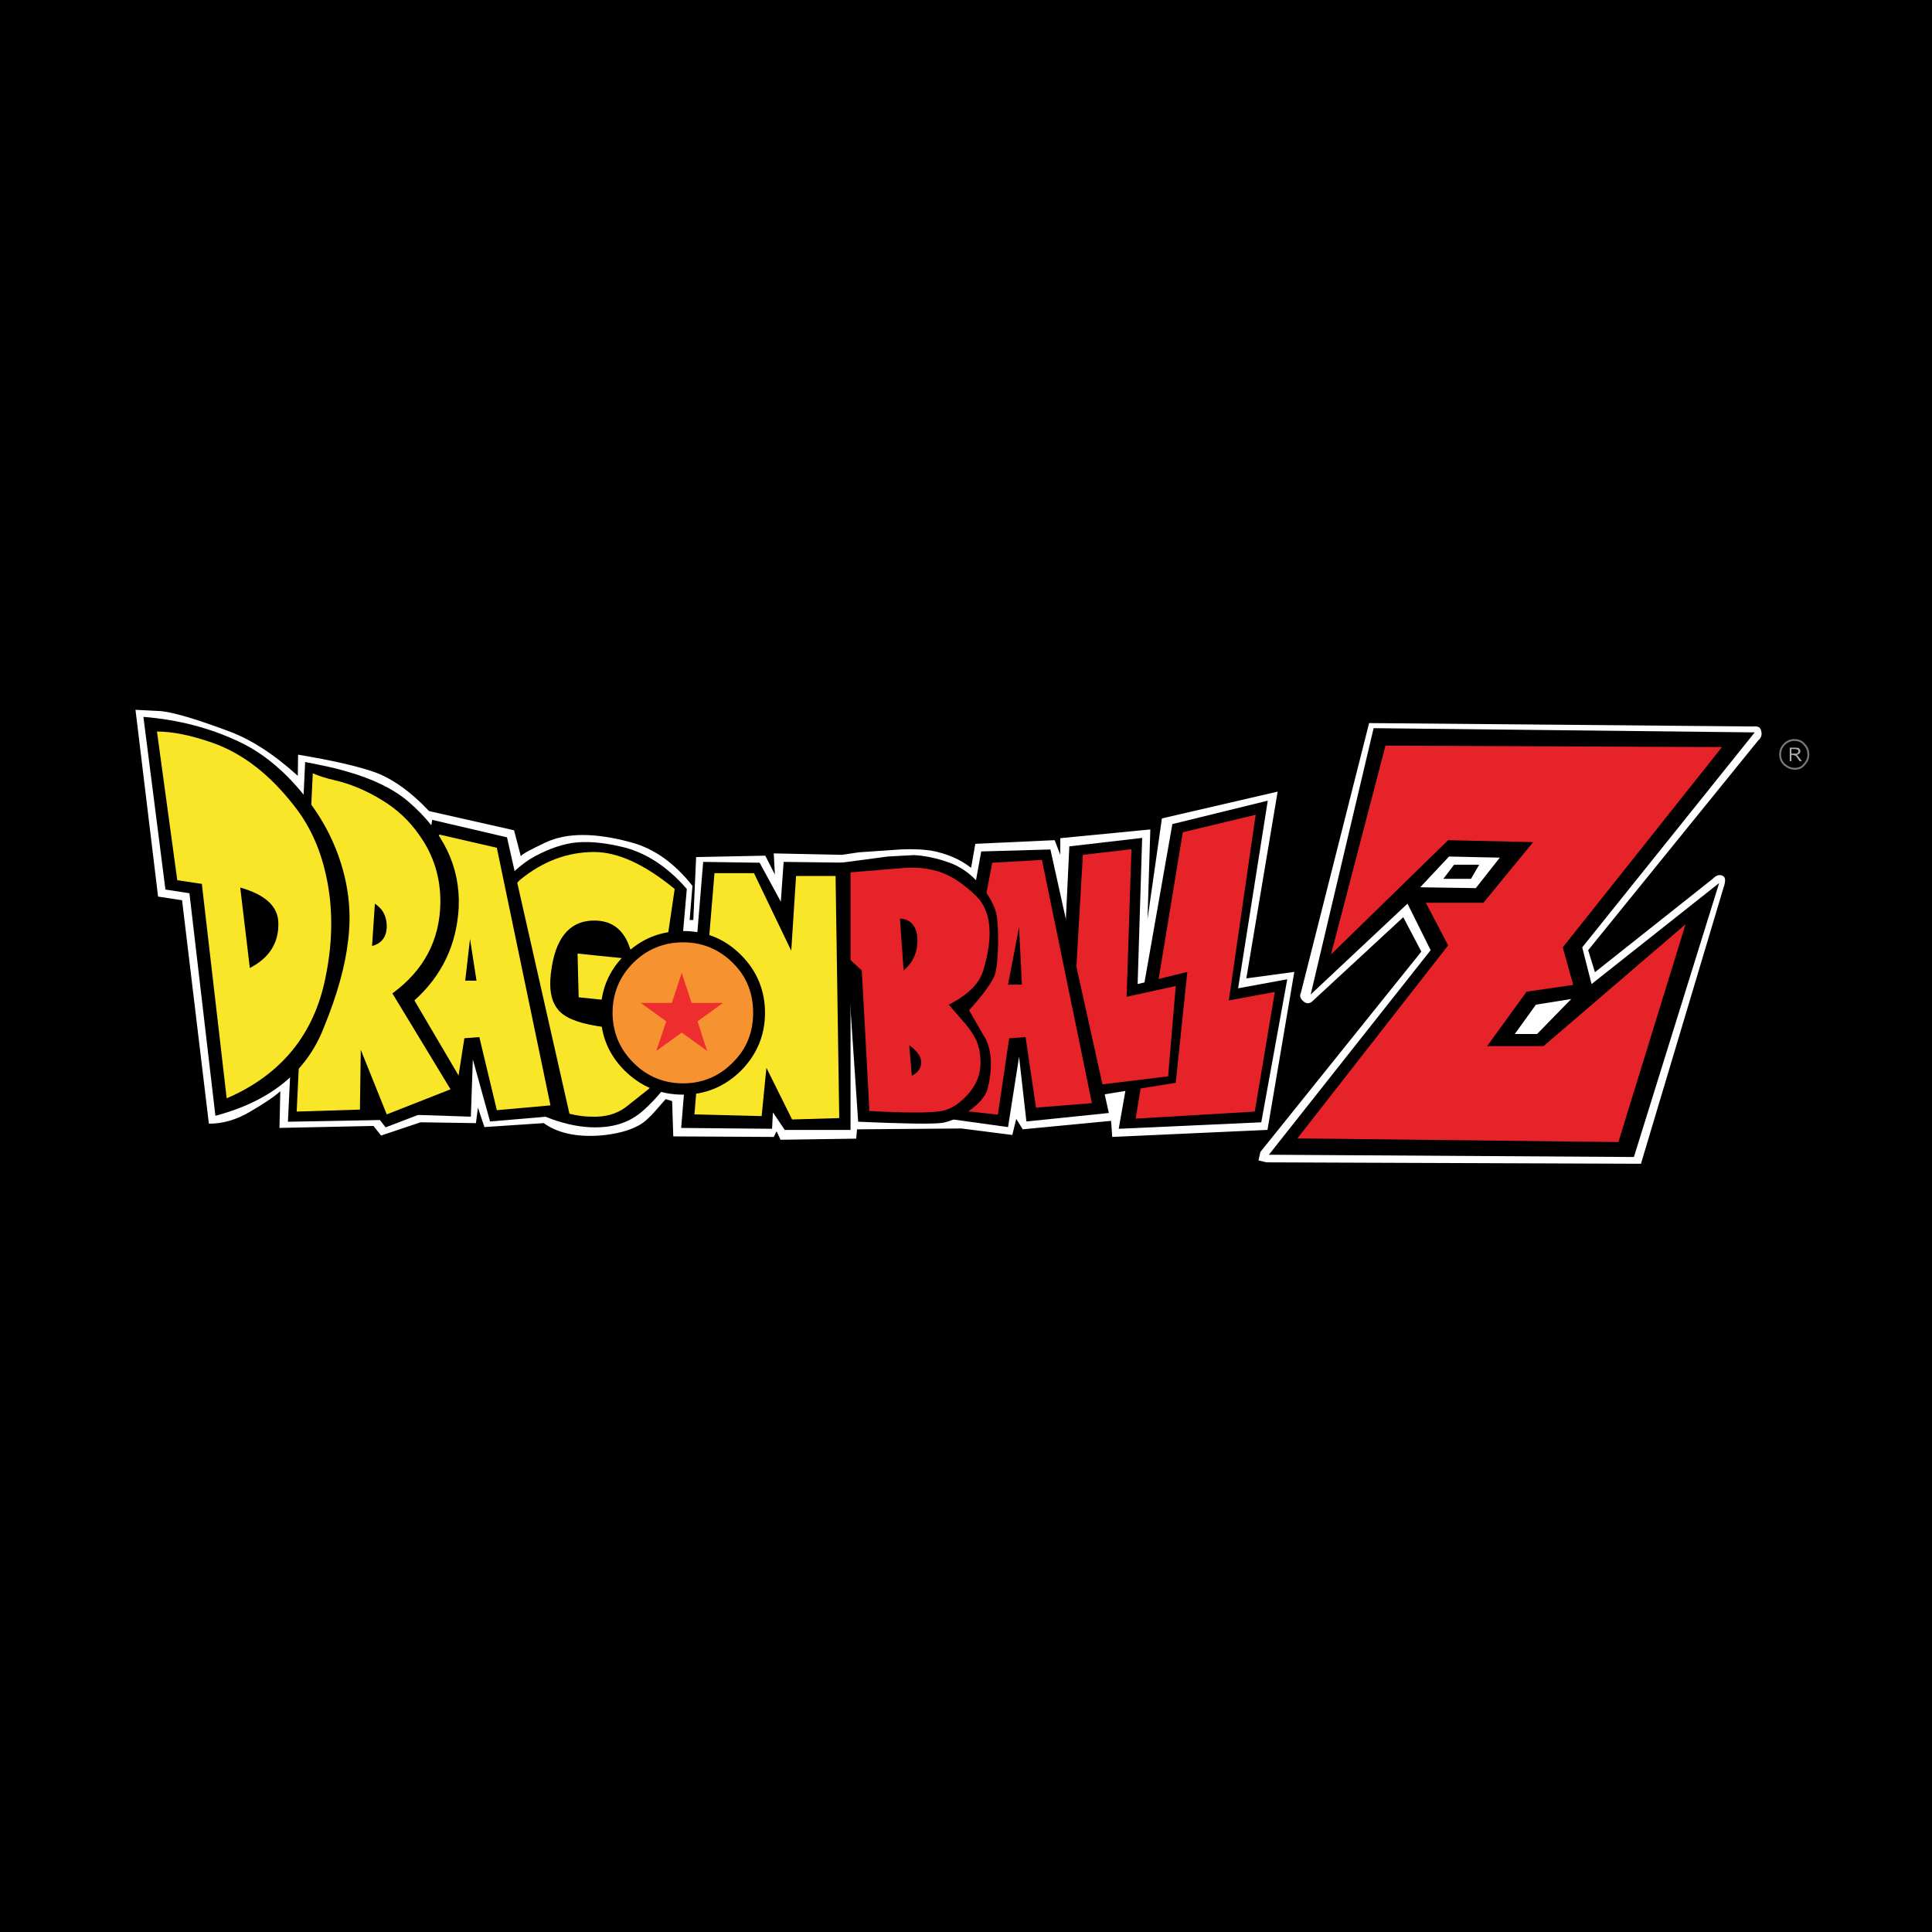
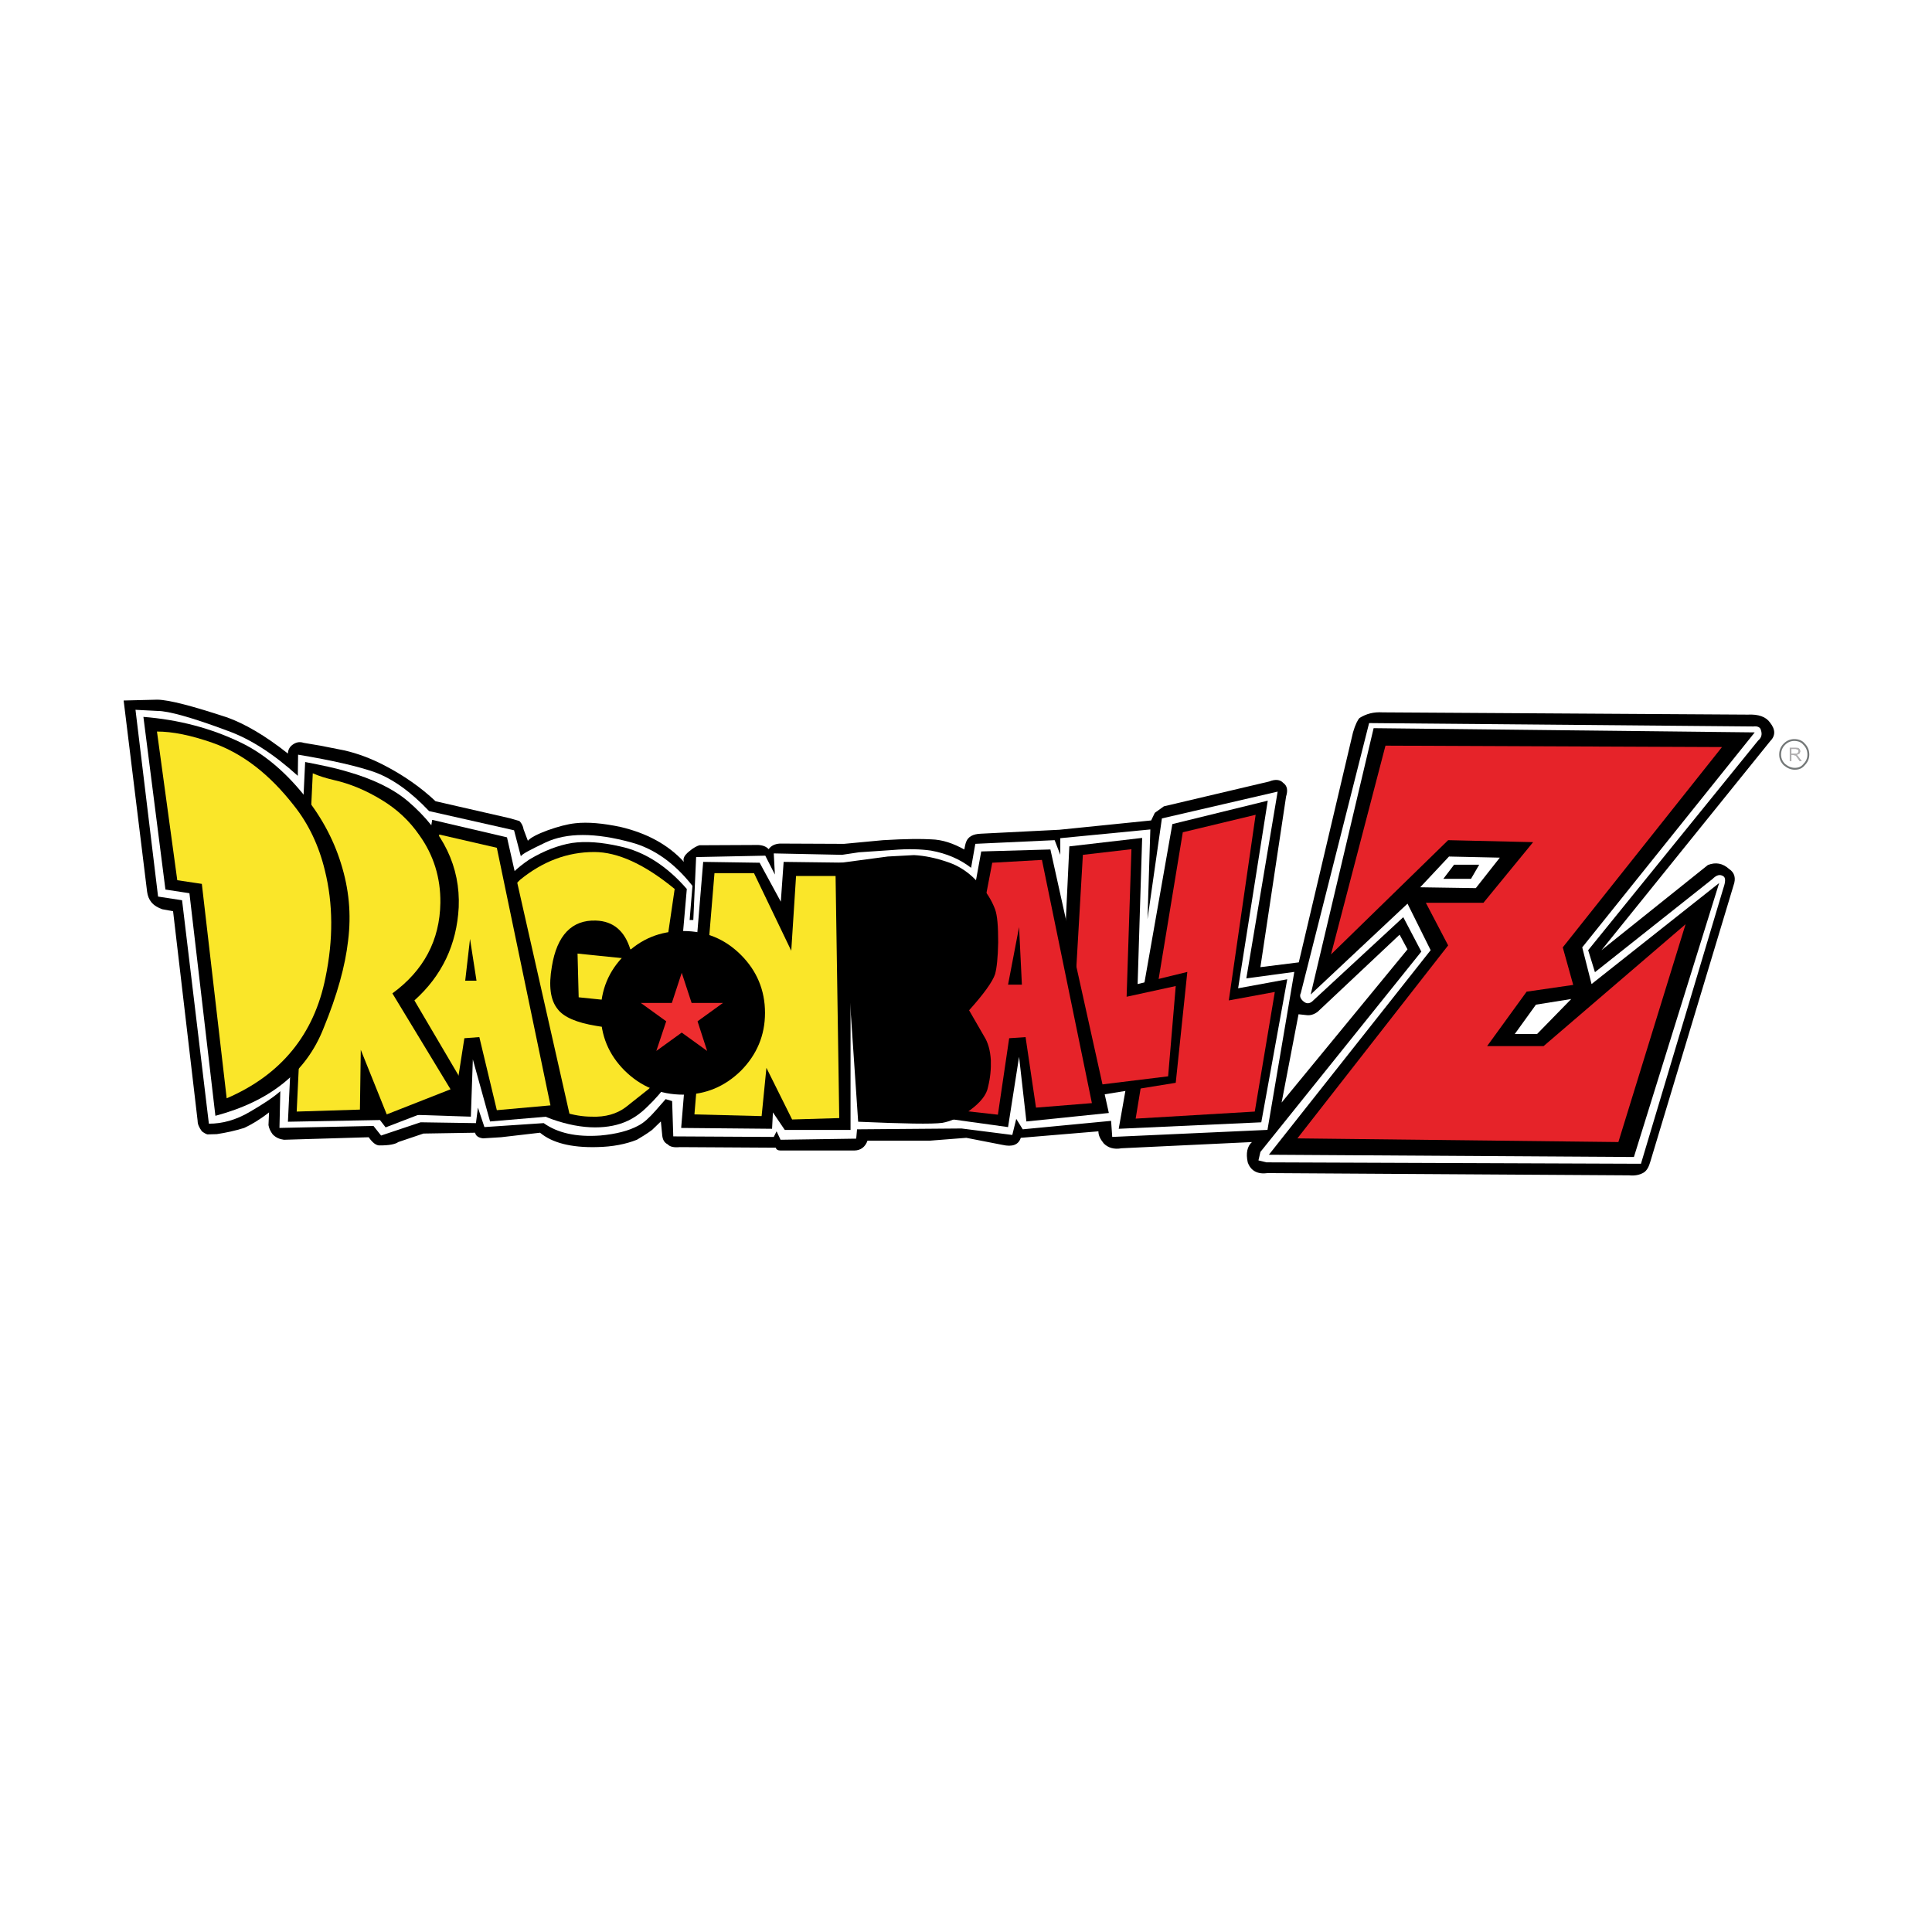
<svg xmlns="http://www.w3.org/2000/svg" version="1.0" id="Layer_1" x="0px" y="0px" width="192.756px" height="192.756px" viewBox="0 0 192.756 192.756" enable-background="new 0 0 192.756 192.756" xml:space="preserve">
  <g>
-     <polygon fill-rule="evenodd" clip-rule="evenodd" points="0,0 192.756,0 192.756,192.756 0,192.756 0,0  " />
    <path fill-rule="evenodd" clip-rule="evenodd" fill="#AFADAE" d="M179.575,74.76l0.057,0.197l-0.085,0.225l-0.281,0.141   l0.085,0.056l0.422,0.563h-0.226l-0.196-0.281l-0.142-0.197l-0.084-0.084h-0.057l-0.141-0.056h-0.197v0.619h-0.169v-1.351h0.592   l0.281,0.028L179.575,74.76L179.575,74.76z M179.406,74.816l-0.253-0.084h-0.423v0.451h0.563l0.112-0.141l0.028-0.084   L179.406,74.816L179.406,74.816z" />
    <path fill="none" stroke="#747878" stroke-width="0.188" stroke-linecap="round" stroke-linejoin="round" stroke-miterlimit="2.613" d="   M179.013,73.831c0.422,0,0.76,0.14,0.985,0.421c0.281,0.283,0.422,0.62,0.422,1.042c0,0.366-0.141,0.703-0.422,0.985   c-0.226,0.282-0.507,0.422-0.93,0.422c-0.366,0-0.704-0.141-1.042-0.422c-0.281-0.282-0.422-0.619-0.422-0.985   c0-0.422,0.141-0.76,0.422-1.042C178.308,73.971,178.646,73.831,179.013,73.831" />
    <path fill-rule="evenodd" clip-rule="evenodd" d="M139.639,93.253l-8.168,7.685c-0.366,0.281-0.761,0.395-1.126,0.34l-0.789-0.086   l-1.69,8.811l12.562-15.285L139.639,93.253L139.639,93.253z M135.639,71.635c0.676-0.422,1.408-0.619,2.31-0.562l36.416,0.225   c1.1-0.056,1.831,0.225,2.226,0.789c0.563,0.704,0.563,1.323,0,1.885l-16.813,20.831l10.618-8.501   c0.788-0.31,1.492-0.169,2.111,0.394c0.563,0.366,0.704,0.929,0.451,1.633l-8.309,27.586c-0.141,0.477-0.311,0.844-0.648,1.068   c-0.422,0.254-0.929,0.338-1.464,0.281l-36.051-0.225c-0.985,0.141-1.689-0.197-1.999-1.07c-0.197-0.9-0.057-1.604,0.422-2.025   l-13.012,0.619c-0.761,0.141-1.352-0.057-1.774-0.479c-0.338-0.422-0.535-0.789-0.535-1.211l-7.745,0.648   c-0.225,0.703-0.845,0.928-1.831,0.703l-3.604-0.703l-3.605,0.281h-6.252c-0.225,0.646-0.704,0.984-1.324,0.984h-7.351   c-0.253,0-0.422-0.084-0.479-0.281l-9.576-0.057c-0.564,0.057-0.986-0.027-1.211-0.281c-0.338-0.17-0.479-0.451-0.535-0.844   l-0.141-1.436l-0.874,0.844c-0.563,0.422-1.099,0.732-1.521,0.984c-1.069,0.424-2.394,0.705-4.027,0.732   c-2.535,0.057-4.422-0.422-5.632-1.436l-3.887,0.451l-1.802,0.111c-0.452-0.055-0.733-0.252-0.789-0.562l-5.154,0.084l-2.506,0.846   c-0.31,0.225-0.929,0.338-1.831,0.338c-0.366,0.027-0.732-0.254-1.127-0.816l-8.449,0.252c-0.422-0.055-0.789-0.195-1.126-0.535   c-0.226-0.309-0.366-0.59-0.422-0.928l0.056-1.268c-0.901,0.705-1.747,1.211-2.478,1.549c-0.901,0.281-1.803,0.479-2.732,0.619   l-0.93,0.027c-0.141-0.027-0.338-0.141-0.563-0.309c-0.281-0.395-0.422-0.703-0.422-1.041l-2.45-20.916l-1.07-0.196   c-0.422-0.141-0.817-0.366-1.098-0.704c-0.225-0.282-0.367-0.619-0.423-1.042L12.336,69.89l3.38-0.084   c1.211,0.028,3.52,0.647,6.956,1.773c1.718,0.62,3.746,1.773,6.055,3.604c0-0.31,0.141-0.647,0.451-0.872   c0.338-0.254,0.704-0.339,1.126-0.197l1.662,0.281l2.422,0.479c1.324,0.31,2.591,0.788,3.858,1.435   c2.028,1.042,3.746,2.252,5.21,3.631l7.378,1.689l0.986,0.282c0.225,0.225,0.366,0.507,0.422,0.845l0.422,1.125   c0.31-0.337,0.986-0.675,1.972-1.041c1.014-0.366,1.971-0.619,2.76-0.704c1.267-0.14,2.76,0,4.506,0.366   c2.619,0.62,4.731,1.745,6.337,3.49c-0.141-0.337,0.057-0.675,0.507-1.042c0.422-0.366,0.816-0.562,1.042-0.619l5.858-0.028   c0.479,0.028,0.817,0.168,1.042,0.422c0.226-0.337,0.62-0.535,1.126-0.562l6.394,0.028l3.887-0.366   c2.31-0.141,3.887-0.141,4.789-0.084c1.182,0.028,2.252,0.422,3.323,1.013c0.057-0.309,0.113-0.591,0.197-0.788   c0.197-0.479,0.647-0.76,1.465-0.788l7.829-0.394l9.153-0.929l0.366-0.76l0.901-0.647l10.505-2.477   c0.62-0.253,1.1-0.197,1.408,0.141c0.395,0.282,0.479,0.732,0.282,1.351l-2.563,17.03l3.831-0.479l5.407-22.941   C135.217,72.282,135.47,71.804,135.639,71.635L135.639,71.635z" />
    <path fill-rule="evenodd" clip-rule="evenodd" fill="#FFFFFF" d="M114.769,82.754l-8.983,0.872v1.661l-0.563-1.464l-7.915,0.366   l-0.422,2.392c-1.126-0.872-2.451-1.435-3.999-1.716c-0.986-0.142-2.254-0.197-3.859-0.057l-3.324,0.225l-1.69,0.253l-6.816-0.141   l0.113,2.111l-0.958-1.886l-6.9,0.141l-0.281,6.277h-0.366l0.281-3.406c-1.774-2.252-3.802-3.715-6.112-4.335   c-3.604-0.985-6.42-0.985-8.533,0c-1.465,0.704-2.31,1.126-2.479,1.379l-0.676-2.589l-8.477-1.914   c-1.831-1.942-3.633-3.209-5.352-3.856c-1.746-0.62-4.337-1.211-7.717-1.773l-0.029,2.111c-2.393-2.168-4.703-3.66-6.956-4.476   c-3.605-1.352-5.971-1.999-7.041-1.999l-2.197-0.113l2.253,18.635l2.394,0.366l2.675,22.294c1.352,0,2.704-0.367,4.084-1.182   c1.352-0.789,2.337-1.436,3.042-2.057l-0.084,3.66l9.379-0.197l0.76,0.957l3.943-1.322l5.521,0.084l0.197-1.549l0.648,1.943   l5.915-0.395c1.379,0.984,3.238,1.408,5.632,1.238c1.605-0.141,2.873-0.479,3.802-0.984c0.563-0.281,1.127-0.816,1.746-1.52   l0.986-1.127l0.648,0.197l0.113,3.52l10.026,0.055l0.282-0.562l0.395,0.844l7.548-0.111l0.084-0.93l10.421-0.084l5.069,0.646   l0.394-1.604l0.648,1.041l8.815-0.844l0.113,1.604l15.489-0.703l2.676-15.763l-4.787,0.648l3.126-18.635l-11.548,2.674   l-1.437,10.049L114.769,82.754L114.769,82.754z" />
    <path fill-rule="evenodd" clip-rule="evenodd" fill="#FFFFFF" d="M145.074,86.272l-1.071,1.408h2.761l0.817-1.408H145.074   L145.074,86.272z M140.005,91.508l-9.098,8.416c-0.281,0.227-0.562,0.227-0.845,0c-0.338-0.281-0.423-0.562-0.281-0.844   l6.815-26.938l38.331,0.338c0.423-0.056,0.705,0.084,0.761,0.366c0.141,0.422,0.057,0.759-0.282,1.041l-16.954,20.915l0.676,2.195   l11.716-9.289c0.423-0.422,0.761-0.506,1.099-0.281c0.226,0.141,0.226,0.535,0,1.182l-8.224,27.5l-37.374-0.141l-0.789-0.195   l0.197-0.846l16.054-19.985L140.005,91.508L140.005,91.508z" />
    <path fill-rule="evenodd" clip-rule="evenodd" d="M140.427,90.157l-9.66,9.064l6.28-26.572l38.022,0.422L157.86,94.52l0.93,3.66   l12.73-10.078l-8.505,27.333l-36.417-0.227l16.138-20.407L140.427,90.157L140.427,90.157z M144.566,85.456l-2.872,3.068   l5.548,0.084l2.395-3.04L144.566,85.456L144.566,85.456z M153.242,100.234l-2.112,2.928h2.225l3.408-3.49L153.242,100.234   L153.242,100.234z" />
    <polygon fill-rule="evenodd" clip-rule="evenodd" fill="#E62329" points="171.802,74.535 138.229,74.394 132.795,95.224    144.482,83.824 152.96,84.021 148.003,90.072 142.258,90.072 144.482,94.323 129.442,113.576 161.466,113.943 168.169,92.212    154.002,104.371 148.369,104.371 152.312,98.939 156.959,98.264 155.917,94.52 171.802,74.535  " />
    <polygon fill-rule="evenodd" clip-rule="evenodd" points="116.966,82.219 111.615,112.619 125.838,111.973 128.429,97.701    123.528,98.602 126.485,79.883 116.966,82.219  " />
    <polygon fill-rule="evenodd" clip-rule="evenodd" fill="#E62329" points="122.599,99.812 125.275,81.291 118.008,83.036    113.305,111.605 125.189,110.902 127.189,98.967 122.599,99.812  " />
    <polygon fill-rule="evenodd" clip-rule="evenodd" points="106.687,84.443 105.476,109.945 117.304,108.031 118.459,96.969    113.502,98.18 113.953,83.599 106.687,84.443  " />
    <polygon fill-rule="evenodd" clip-rule="evenodd" fill="#E62329" points="112.403,99.445 112.883,84.724 108.038,85.288    106.687,108.594 116.544,107.385 117.304,98.377 112.403,99.445  " />
    <polygon fill-rule="evenodd" clip-rule="evenodd" points="97.898,84.949 93.083,111.41 100.574,112.451 101.673,105.441    102.404,111.889 110.629,111.043 104.799,84.752 97.898,84.949  " />
    <path fill-rule="evenodd" clip-rule="evenodd" fill="#E62329" d="M101.673,92.494l-1.099,5.743h1.38L101.673,92.494L101.673,92.494   z M94.294,110.621l4.703-24.546l4.957-0.281l4.985,24.265l-5.576,0.449l-1.042-7.037l-1.635,0.113l-1.126,7.629L94.294,110.621   L94.294,110.621z" />
    <path fill-rule="evenodd" clip-rule="evenodd" d="M83.507,86.131l-0.113,10.021l1.239,1.238l0.986,14.525   c4.534,0.197,7.351,0.254,8.393,0.113c0.789-0.141,1.747-0.535,2.732-1.238c1.07-0.789,1.689-1.549,1.831-2.338   c0.225-0.9,0.31-1.773,0.282-2.674c-0.058-0.984-0.282-1.773-0.677-2.393l-1.493-2.59c1.465-1.631,2.338-2.842,2.592-3.604   c0.169-0.619,0.281-1.632,0.31-3.179c0-1.605-0.085-2.675-0.31-3.294c-0.338-0.901-0.846-1.69-1.521-2.477   c-0.93-1.098-1.999-1.83-3.183-2.224c-1.211-0.422-2.337-0.647-3.379-0.704l-2.619,0.141L83.507,86.131L83.507,86.131z" />
-     <path fill-rule="evenodd" clip-rule="evenodd" fill="#E62329" d="M97.448,89.454c1.437,1.463,1.689,3.941,0.648,7.375   c-0.367,1.268-1.493,2.422-3.437,3.406l1.747,2.025c0.507,0.621,0.845,1.184,1.042,1.635c0.282,0.703,0.423,1.52,0.366,2.447   c-0.057,1.043-0.479,2.027-1.352,2.957c-0.845,0.9-1.69,1.406-2.535,1.547c-1.099,0.197-3.493,0.197-7.182,0l-0.761-14.018   l-1.268-1.182l-0.196-8.585l5.83-0.479c1.548-0.084,2.9,0.142,4.083,0.676C95.364,87.68,96.35,88.384,97.448,89.454L97.448,89.454z    M89.788,91.649l0.366,5.179c0.986-0.845,1.409-1.885,1.38-3.152C91.477,92.409,90.857,91.705,89.788,91.649L89.788,91.649z    M90.971,107.328c0.704-0.367,0.985-0.846,0.929-1.465c-0.056-0.562-0.479-1.068-1.183-1.576L90.971,107.328L90.971,107.328z" />
    <polygon fill-rule="evenodd" clip-rule="evenodd" points="70.157,85.991 67.96,112.535 77.029,112.619 77.114,110.986    78.296,112.732 84.859,112.732 84.859,86.075 78.184,85.991 77.902,89.96 75.79,86.075 70.157,85.991  " />
    <polygon fill-rule="evenodd" clip-rule="evenodd" fill="#FAE629" points="79.423,87.398 83.366,87.398 83.732,111.551    79.029,111.691 76.466,106.539 75.987,111.354 69.284,111.184 71.283,87.117 75.227,87.117 78.944,94.858 79.423,87.398  " />
    <path fill-rule="evenodd" clip-rule="evenodd" d="M67.96,95.139l0.563-6.446c-2.028-2.336-4.281-3.744-6.675-4.25   c-1.831-0.422-3.408-0.535-4.788-0.338c-1.352,0.226-2.76,0.761-4.225,1.633c-1.267,0.844-2.253,1.801-2.844,2.815   c-0.423,0.704-0.845,1.886-1.324,3.49c-0.423,1.548-0.761,3.265-0.931,5.207c-0.252,2.252-0.196,4.223,0.086,5.912   c0.225,1.717,0.647,3.039,1.211,3.939c0.479,0.732,1.267,1.578,2.394,2.535c1.099,0.871,2.31,1.547,3.718,2.055   c1.464,0.506,2.873,0.787,4.225,0.787c1.267,0,2.338-0.225,3.239-0.646c0.62-0.281,1.325-0.76,2.028-1.465   c0.732-0.703,1.437-1.492,2.056-2.42c0.789-1.268,1.324-2.506,1.55-3.66c0.337-1.66,0.563-4.615,0.704-8.866L67.96,95.139   L67.96,95.139z" />
    <path fill-rule="evenodd" clip-rule="evenodd" fill="#FAE629" d="M67.312,88.693c-3.014-2.477-5.689-3.687-8.027-3.687   c-2.676,0-5.126,0.928-7.379,2.758c-0.789,0.704-1.493,1.886-2.056,3.575c-0.62,1.717-0.957,3.828-1.098,6.278   c-0.17,3.012-0.029,5.291,0.421,6.895c0.62,2.254,1.972,3.941,4.084,5.125c2.084,1.154,4,1.773,5.773,1.773   c1.381,0.057,2.507-0.283,3.38-0.93l2.31-1.83c0.901-0.9,1.492-1.83,1.831-2.928c0.507-1.633,0.76-2.701,0.76-3.18l0.168-6.391   l-9.857-1.013l0.113,4.363l4.394,0.451c0.704,2.082-0.169,2.871-2.676,2.393c-1.915-0.311-3.239-0.873-3.831-1.689   c-0.704-0.873-0.901-2.279-0.563-4.222c0.507-3.124,2-4.672,4.394-4.588c1.747,0.057,2.873,1.042,3.436,2.872l3.464,0.507   L67.312,88.693L67.312,88.693z" />
    <polygon fill-rule="evenodd" clip-rule="evenodd" points="48.894,111.889 56.835,111.213 50.583,83.542 43.12,81.797    38.304,111.127 46.978,111.41 47.175,105.695 48.894,111.889  " />
    <polygon fill-rule="evenodd" clip-rule="evenodd" fill="#FAE629" points="47.823,103.471 46.33,103.584 45.513,108.82    39.598,109.213 43.823,83.261 49.569,84.583 54.92,110.283 49.569,110.762 47.823,103.471  " />
    <polygon fill-rule="evenodd" clip-rule="evenodd" points="46.894,93.676 46.414,97.842 47.541,97.842 46.894,93.676  " />
    <path fill-rule="evenodd" clip-rule="evenodd" d="M34.642,76.984c-1.099-0.338-2.451-0.62-4.197-0.958l-1.718,35.89l9.182-0.17   l0.563,0.732l8.421-3.236l-5.548-9.43c2.76-2.477,4.224-5.573,4.421-9.29c0.169-4.025-1.521-7.544-5.069-10.584   C39.233,78.701,37.205,77.715,34.642,76.984L34.642,76.984z" />
    <path fill-rule="evenodd" clip-rule="evenodd" fill="#FAE629" d="M43.936,90.072c-0.056,3.744-1.661,6.756-4.787,9.037l5.801,9.57   l-6.365,2.504l-2.591-6.445l-0.084,5.967l-6.309,0.197l1.605-33.75c0.563,0.254,1.268,0.478,2.112,0.675   c1.605,0.366,3.183,1.014,4.789,1.999c1.492,0.901,2.76,2.083,3.745,3.519C43.26,85.315,43.964,87.567,43.936,90.072L43.936,90.072   z" />
-     <path fill-rule="evenodd" clip-rule="evenodd" d="M37.402,90.157l-0.282,4.223c0.902-0.226,1.409-0.844,1.465-1.83   C38.613,91.508,38.247,90.72,37.402,90.157L37.402,90.157z" />
    <path fill-rule="evenodd" clip-rule="evenodd" d="M24.081,74.113c-3.014-1.464-6.252-2.309-9.773-2.59l2.197,17.228l2.394,0.365   l2.591,22.208c5.492-1.463,9.069-4.363,10.787-8.727c1.38-3.348,2.168-6.248,2.45-8.725c0.338-2.674,0.085-5.208-0.704-7.713   c-0.789-2.562-2.113-4.926-3.886-7.066C28.305,76.871,26.277,75.182,24.081,74.113L24.081,74.113z" />
    <path fill-rule="evenodd" clip-rule="evenodd" fill="#FAE629" d="M29.319,80.361c1.463,1.83,2.506,4.025,3.098,6.502   c0.817,3.293,0.845,6.868,0.057,10.667c-1.127,5.658-4.422,9.713-9.858,12.049l-2.479-21.394l-2.45-0.366L15.66,72.986   c1.549,0,3.379,0.366,5.548,1.126C24.249,75.182,26.925,77.293,29.319,80.361L29.319,80.361z" />
-     <path fill-rule="evenodd" clip-rule="evenodd" d="M23.968,88.553l0.958,8.022c1.971-1.014,2.901-2.534,2.844-4.503   C27.742,90.438,26.474,89.256,23.968,88.553L23.968,88.553z" />
    <path fill-rule="evenodd" clip-rule="evenodd" d="M68.157,92.888c2.253,0,4.168,0.788,5.774,2.392   c1.577,1.577,2.394,3.519,2.394,5.771s-0.817,4.166-2.394,5.77c-1.605,1.576-3.521,2.393-5.774,2.393   c-2.309,0-4.224-0.816-5.83-2.393c-1.606-1.604-2.395-3.518-2.395-5.77s0.789-4.194,2.395-5.771   C63.934,93.676,65.848,92.888,68.157,92.888L68.157,92.888z" />
-     <path fill-rule="evenodd" clip-rule="evenodd" fill="#F79231" d="M61.116,101.051c0-1.941,0.704-3.631,2.056-4.982   c1.352-1.351,3.042-2.054,4.985-2.054c1.915,0,3.605,0.703,4.957,2.054c1.38,1.352,2.028,3.041,2.028,4.982   c0,1.914-0.647,3.604-2.028,4.953c-1.352,1.381-3.042,2.084-4.957,2.084c-1.943,0-3.633-0.703-4.985-2.084   C61.82,104.654,61.116,102.965,61.116,101.051L61.116,101.051z" />
    <polygon fill-rule="evenodd" clip-rule="evenodd" fill="#EE2D2F" points="68.016,97.054 69.002,100.064 72.128,100.064    69.594,101.895 70.551,104.852 68.016,103.021 65.482,104.852 66.468,101.895 63.934,100.064 67.031,100.064 68.016,97.054  " />
  </g>
</svg>